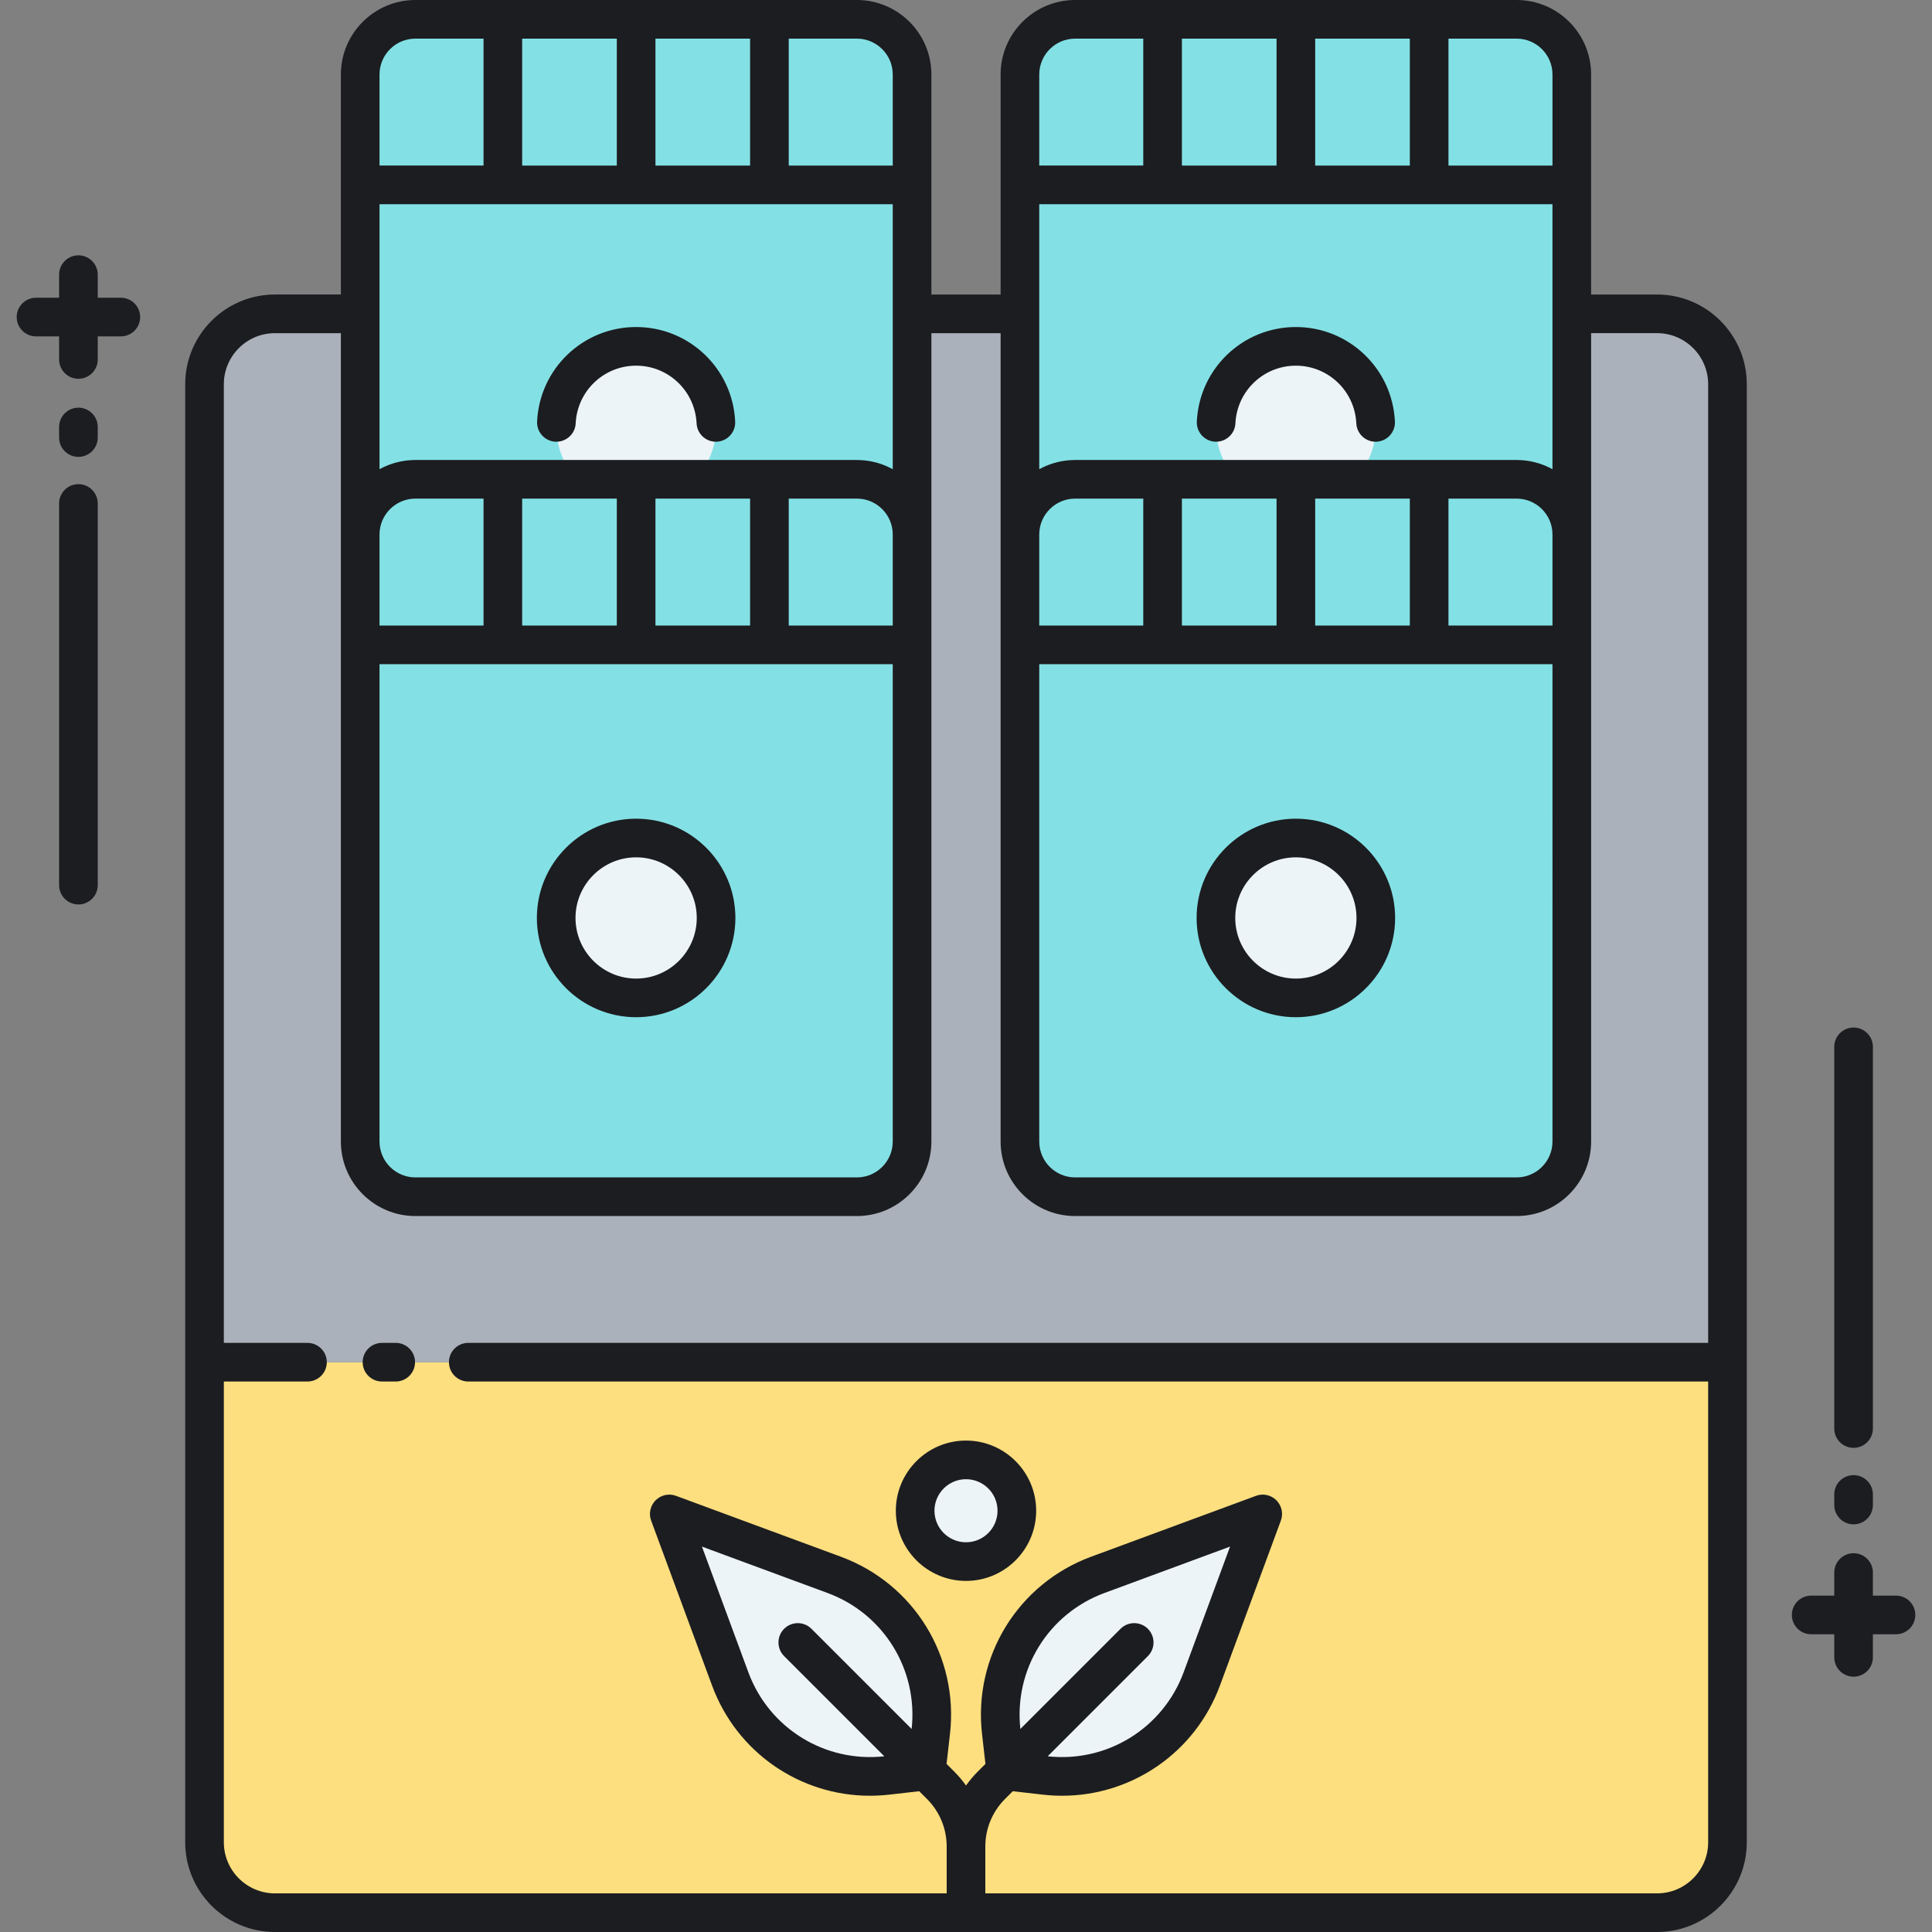
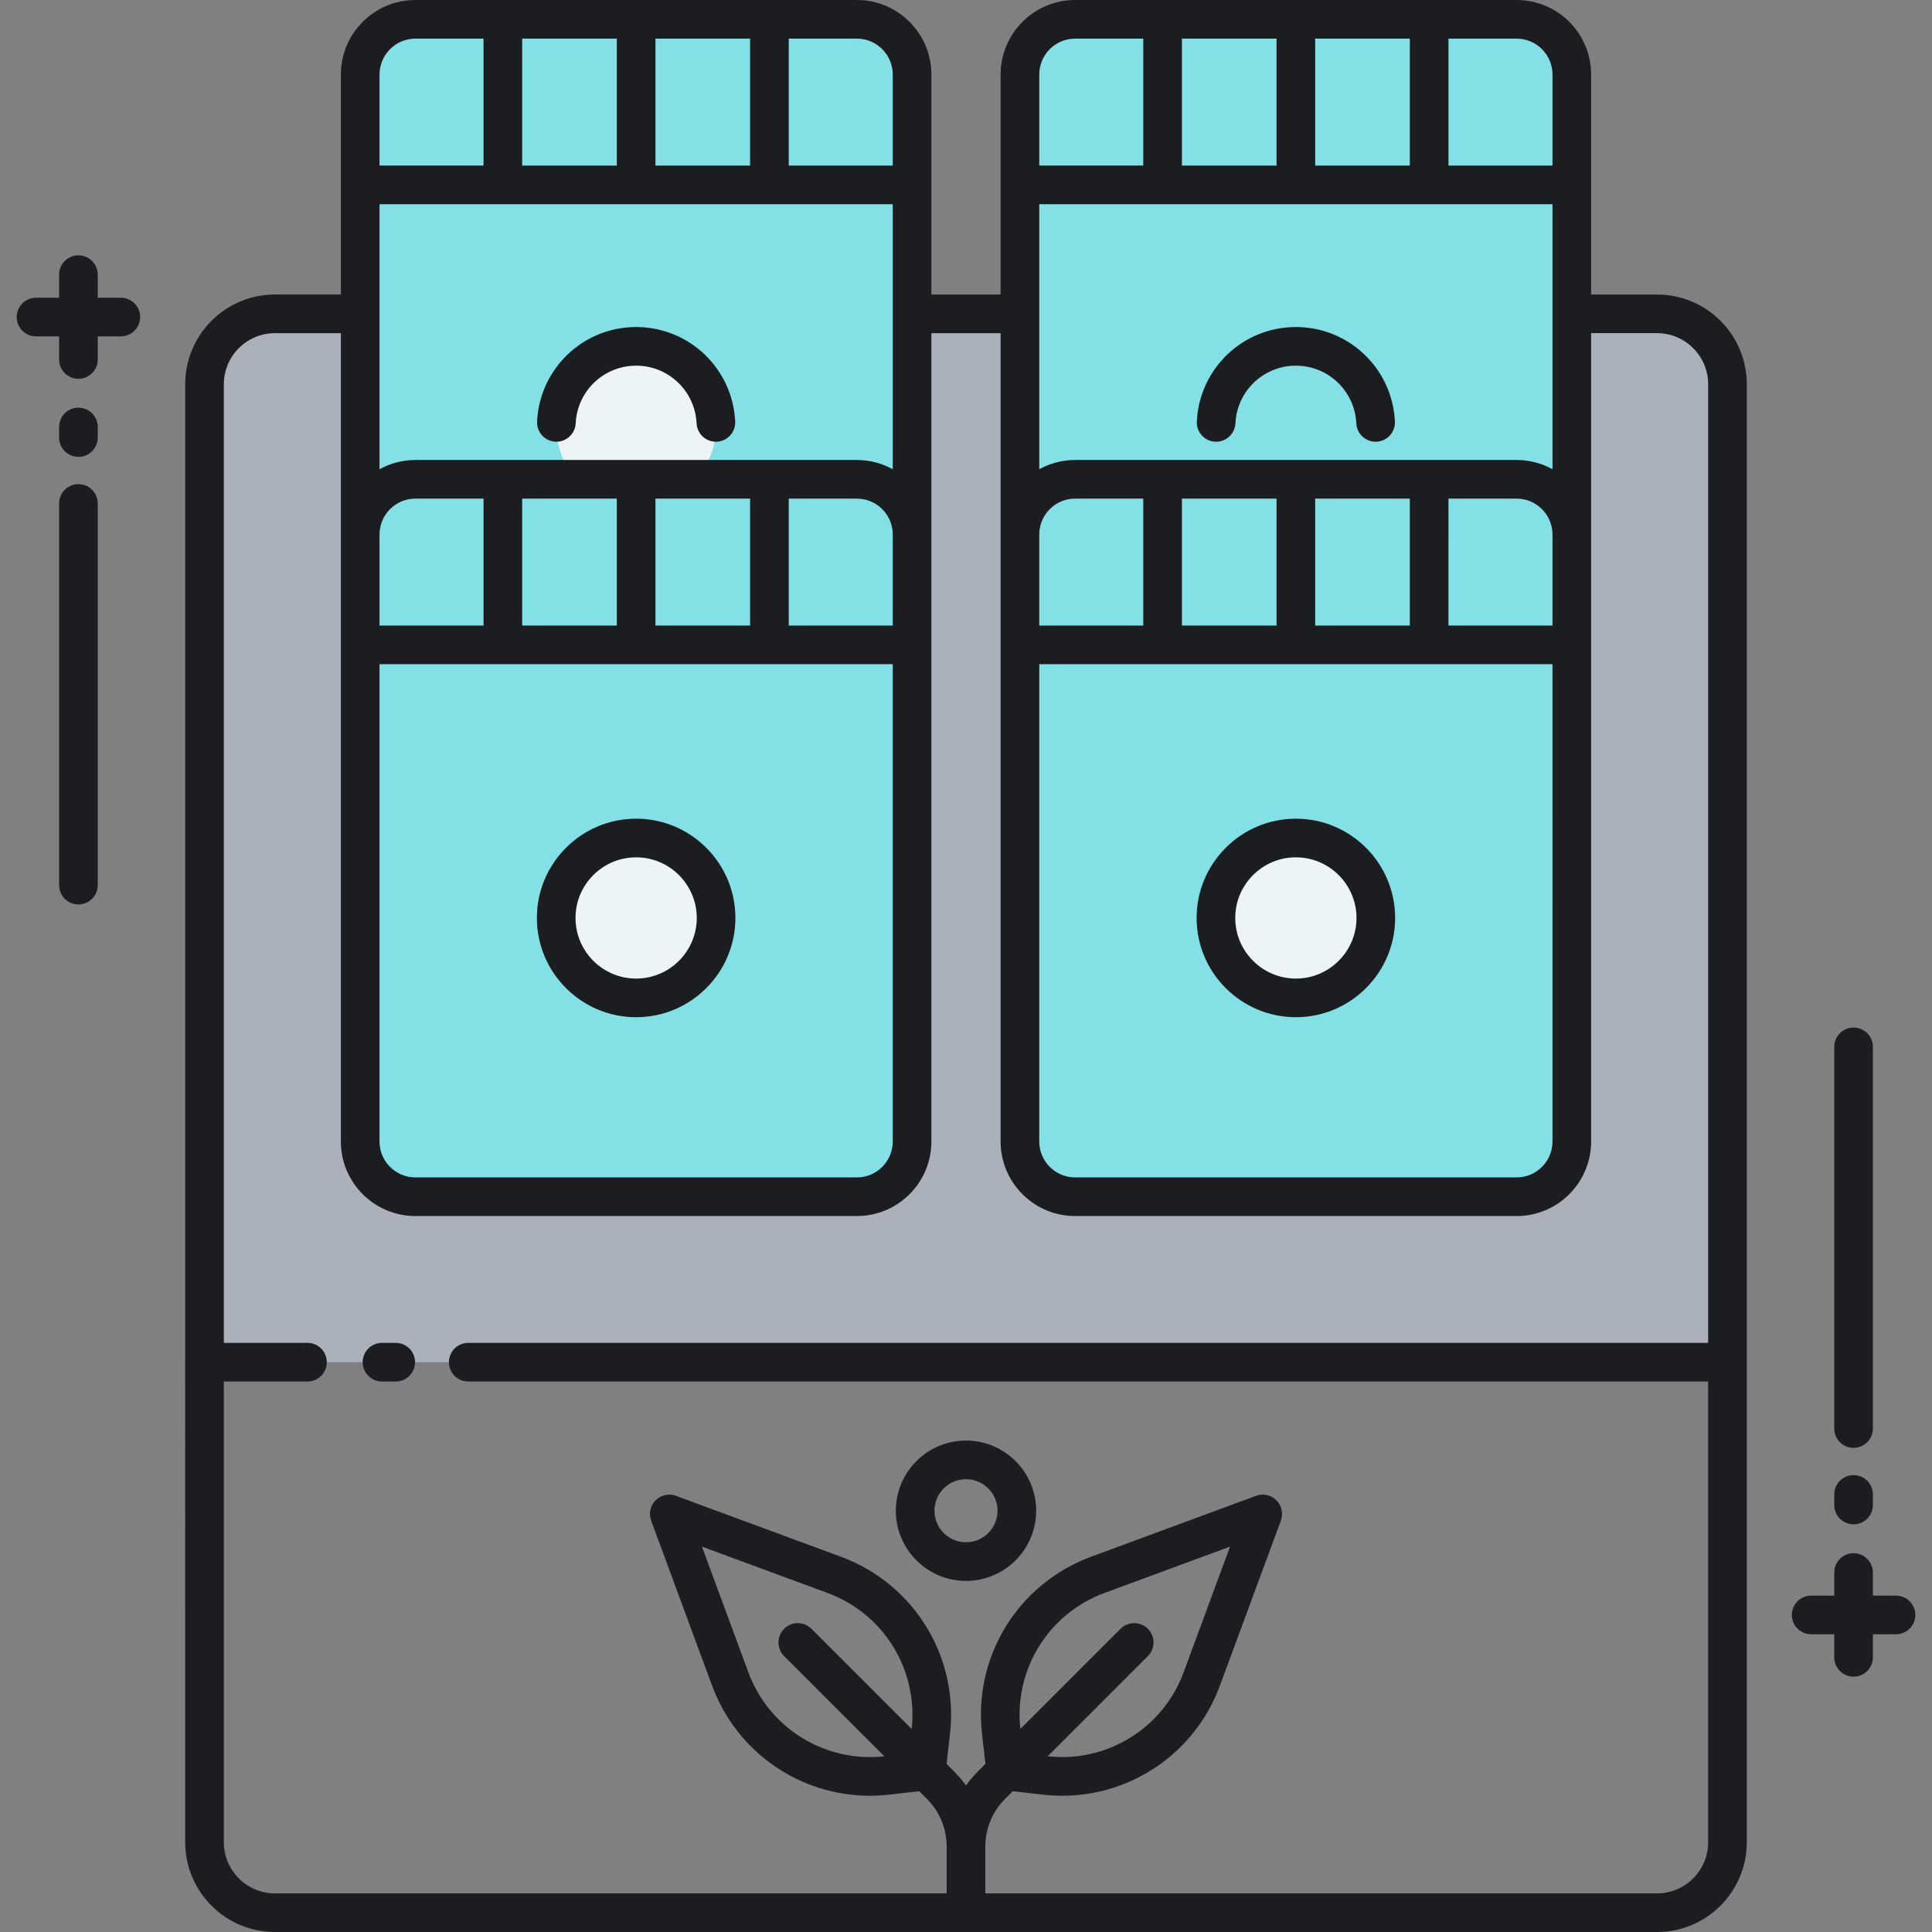
<svg xmlns="http://www.w3.org/2000/svg" id="Layer_1" x="0px" y="0px" viewBox="0 0 500 500" style="enable-background:new 0 0 500 500;" xml:space="preserve">
  <rect x="0" y="0" width="500" height="500" fill="#808080" stroke="none" />
  <style type="text/css">	.st0{fill:#FDDF7F;}	.st1{fill:#ECF4F7;}	.st2{fill:#83E1E5;}	.st3{fill:#1C1D21;}	.st4{fill:#AAB1BA;}</style>
  <g>
-     <path class="st0" d="M447.069,352.534H52.931v124.242c0,10.065,8.159,18.224,18.224,18.224h357.69  c10.065,0,18.224-8.159,18.224-18.224V352.534z" />
-   </g>
+     </g>
  <g>
-     <circle class="st1" cx="249.999" cy="390.978" r="13.161" />
-   </g>
+     </g>
  <g>
-     <path class="st1" d="M173.208,391.806l15.769,42.695c6.16,16.679,22.916,26.994,40.582,24.984l10.17-1.158l1.158-10.17  c2.011-17.667-8.304-34.422-24.984-40.582L173.208,391.806z" />
-   </g>
+     </g>
  <g>
-     <path class="st1" d="M326.792,391.806L311.023,434.5c-6.16,16.679-22.915,26.994-40.582,24.984l-10.17-1.158l-1.158-10.17  c-2.011-17.667,8.304-34.422,24.984-40.582L326.792,391.806z" />
-   </g>
+     </g>
  <g>
    <path class="st4" d="M428.845,81.22h-22.064v57.104c0-7.888-6.394-14.282-14.282-14.282H278.24  c-7.888,0-14.282,6.394-14.282,14.282V81.22h-27.915v57.104c0-7.888-6.394-14.282-14.282-14.282H107.501  c-7.888,0-14.282,6.394-14.282,14.282V81.22H71.155c-10.065,0-18.224,8.159-18.224,18.224v253.09h394.138V99.444  C447.069,89.38,438.91,81.22,428.845,81.22z" />
  </g>
  <g>
    <path class="st2" d="M221.76,5H107.501c-7.888,0-14.282,6.394-14.282,14.282v119.042V295.43c0,7.888,6.394,14.282,14.282,14.282  H221.76c7.888,0,14.282-6.395,14.282-14.282V138.324V19.282C236.042,11.394,229.648,5,221.76,5z" />
  </g>
  <g>
    <path class="st2" d="M392.499,5H278.24c-7.888,0-14.282,6.394-14.282,14.282v119.042V295.43c0,7.888,6.394,14.282,14.282,14.282  h114.259c7.888,0,14.282-6.395,14.282-14.282V138.324V19.282C406.781,11.394,400.387,5,392.499,5z" />
  </g>
  <g>
    <path class="st1" d="M185.319,110.324c0-11.426-9.263-20.689-20.689-20.689c-11.426,0-20.689,9.263-20.689,20.689  c0,5.27,1.987,10.065,5.232,13.718h30.914C183.332,120.389,185.319,115.594,185.319,110.324z" />
  </g>
  <g>
-     <path class="st1" d="M356.058,110.324c0-11.426-9.263-20.689-20.689-20.689c-11.426,0-20.689,9.263-20.689,20.689  c0,5.27,1.987,10.065,5.232,13.718h30.914C354.071,120.389,356.058,115.594,356.058,110.324z" />
-   </g>
+     </g>
  <g>
    <circle class="st1" cx="164.631" cy="237.566" r="20.689" />
  </g>
  <g>
    <circle class="st1" cx="335.369" cy="237.566" r="20.689" />
  </g>
  <path class="st3" d="M107.41,352.534c0,2.762-2.239,5-5,5h-3.552c-2.761,0-5-2.238-5-5s2.239-5,5-5h3.552 C105.171,347.534,107.41,349.772,107.41,352.534z M452.069,99.444v253.09v124.242c0,12.806-10.418,23.224-23.224,23.224H71.155 c-12.806,0-23.224-10.418-23.224-23.224V352.534V99.444c0-12.806,10.418-23.224,23.224-23.224h17.063V19.282 C88.219,8.65,96.869,0,107.501,0H221.76c10.632,0,19.283,8.65,19.283,19.282v56.938h17.915V19.282C258.958,8.65,267.608,0,278.24,0 h114.258c10.632,0,19.283,8.65,19.283,19.282v56.938h17.063C441.65,76.221,452.069,86.639,452.069,99.444z M364.861,42.847V10 H340.37v32.847H364.861z M330.37,10h-24.492v32.847h24.492V10z M268.958,52.847v68.58c0.021-0.012,0.043-0.021,0.065-0.033 c0.047-0.026,0.097-0.049,0.145-0.074c0.451-0.242,0.915-0.463,1.387-0.669c0.104-0.045,0.206-0.092,0.31-0.135 c0.505-0.21,1.019-0.399,1.544-0.566c0.1-0.032,0.202-0.059,0.302-0.089c0.483-0.145,0.974-0.272,1.472-0.379 c0.083-0.018,0.164-0.039,0.247-0.056c0.548-0.11,1.106-0.193,1.67-0.256c0.127-0.014,0.255-0.025,0.383-0.037 c0.58-0.053,1.164-0.089,1.758-0.089h114.258c0.593,0,1.178,0.036,1.758,0.089c0.128,0.012,0.255,0.023,0.383,0.037 c0.564,0.063,1.122,0.146,1.67,0.256c0.083,0.017,0.164,0.038,0.246,0.056c0.499,0.107,0.989,0.234,1.472,0.379 c0.101,0.03,0.202,0.058,0.302,0.089c0.525,0.167,1.04,0.356,1.544,0.566c0.104,0.043,0.207,0.09,0.31,0.135 c0.472,0.206,0.936,0.428,1.387,0.669c0.048,0.025,0.097,0.048,0.145,0.074c0.021,0.012,0.044,0.021,0.065,0.033v-68.58H268.958z  M364.861,161.889v-32.847H340.37v32.847H364.861z M330.37,161.889v-32.847h-24.492v32.847H330.37z M295.877,161.889v-32.847H278.24 c-5.119,0-9.283,4.164-9.283,9.282v23.564H295.877z M374.861,161.889h26.92v-23.564c0-5.118-4.164-9.282-9.283-9.282h-17.637 V161.889z M268.958,295.43c0,5.118,4.164,9.282,9.283,9.282h114.258c5.119,0,9.283-4.164,9.283-9.282V171.889H268.958V295.43z  M392.499,10h-17.637v32.847h26.92V19.282C401.781,14.164,397.617,10,392.499,10z M268.958,19.282v23.564h26.92V10H278.24 C273.122,10,268.958,14.164,268.958,19.282z M194.123,42.847V10H169.63v32.847H194.123z M159.63,10h-24.492v32.847h24.492V10z  M98.219,52.847v68.58c0.021-0.012,0.043-0.021,0.065-0.033c0.047-0.026,0.097-0.049,0.145-0.074 c0.451-0.242,0.915-0.463,1.387-0.669c0.104-0.045,0.206-0.092,0.31-0.135c0.505-0.21,1.019-0.399,1.544-0.566 c0.1-0.032,0.202-0.059,0.302-0.089c0.483-0.145,0.974-0.272,1.472-0.379c0.083-0.018,0.164-0.039,0.247-0.056 c0.548-0.11,1.106-0.193,1.67-0.256c0.127-0.014,0.255-0.025,0.383-0.037c0.58-0.053,1.164-0.089,1.758-0.089H221.76 c0.593,0,1.178,0.036,1.758,0.089c0.128,0.012,0.255,0.023,0.383,0.037c0.564,0.063,1.122,0.146,1.67,0.256 c0.083,0.017,0.164,0.038,0.246,0.056c0.499,0.107,0.989,0.234,1.472,0.379c0.101,0.03,0.202,0.058,0.302,0.089 c0.525,0.167,1.04,0.356,1.544,0.566c0.104,0.043,0.207,0.09,0.31,0.135c0.472,0.206,0.936,0.428,1.387,0.669 c0.048,0.025,0.097,0.048,0.145,0.074c0.021,0.012,0.044,0.021,0.065,0.033v-68.58H98.219z M194.123,161.889v-32.847H169.63v32.847 H194.123z M159.63,161.889v-32.847h-24.492v32.847H159.63z M125.139,161.889v-32.847h-17.637c-5.119,0-9.283,4.164-9.283,9.282 v23.564H125.139z M204.123,161.889h26.92v-23.564c0-5.118-4.164-9.282-9.283-9.282h-17.637V161.889z M98.219,295.43 c0,5.118,4.164,9.282,9.283,9.282H221.76c5.119,0,9.283-4.164,9.283-9.282V171.889H98.219V295.43z M221.76,10h-17.637v32.847h26.92 V19.282C231.042,14.164,226.878,10,221.76,10z M98.219,19.282v23.564h26.92V10h-17.637C102.383,10,98.219,14.164,98.219,19.282z  M442.069,357.534H121.187c-2.761,0-5-2.238-5-5s2.239-5,5-5h320.882V99.444c0-7.292-5.932-13.224-13.224-13.224h-17.063v52.104 V295.43c0,10.632-8.65,19.282-19.283,19.282H278.24c-10.632,0-19.283-8.65-19.283-19.282V138.324V86.221h-17.915v52.104V295.43 c0,10.632-8.65,19.282-19.283,19.282H107.501c-10.632,0-19.283-8.65-19.283-19.282V138.324V86.221H71.155 c-7.292,0-13.224,5.932-13.224,13.224v248.09h21.643c2.761,0,5,2.238,5,5s-2.239,5-5,5H57.931v119.242 c0,7.292,5.932,13.224,13.224,13.224H245v-12.105c0-4.66-1.814-9.041-5.109-12.335l-1.993-1.993l-7.773,0.885 c-1.675,0.19-3.342,0.284-4.994,0.284c-18.09,0-34.45-11.192-40.844-28.504l-15.769-42.694c-0.676-1.831-0.225-3.888,1.155-5.268 c1.381-1.381,3.439-1.829,5.268-1.155l42.695,15.769c18.893,6.978,30.497,25.827,28.219,45.838l-0.885,7.774l1.992,1.992 c1.124,1.124,2.139,2.328,3.039,3.6c0.9-1.271,1.915-2.477,3.039-3.601l1.991-1.992l-0.885-7.774 c-2.278-20.011,9.326-38.86,28.219-45.838l42.695-15.769c1.83-0.676,3.888-0.226,5.268,1.155c1.38,1.38,1.831,3.437,1.155,5.268 l-15.769,42.694c-6.394,17.311-22.756,28.504-40.844,28.504c-1.653,0-3.318-0.094-4.994-0.284l-7.774-0.885l-1.992,1.992 c-3.295,3.295-5.11,7.676-5.11,12.336V490h173.845c7.292,0,13.224-5.932,13.224-13.224V357.534z M264.069,447.458l25.926-25.926 c1.953-1.953,5.118-1.953,7.071,0c1.953,1.952,1.953,5.118,0,7.07l-25.927,25.927c15.376,1.682,29.831-7.243,35.193-21.761 l12.007-32.511l-32.511,12.008C271.311,417.627,262.381,432.085,264.069,447.458z M235.931,447.458 c1.689-15.372-7.242-29.831-21.76-35.193l-32.511-12.008l12.007,32.511c5.362,14.52,19.822,23.445,35.193,21.761l-25.927-25.927 c-1.953-1.952-1.953-5.118,0-7.07c1.953-1.953,5.118-1.953,7.071,0L235.931,447.458z M138.942,237.565 c0-14.165,11.524-25.688,25.688-25.688c14.165,0,25.689,11.523,25.689,25.688s-11.524,25.689-25.689,25.689 C150.466,263.255,138.942,251.73,138.942,237.565z M148.942,237.565c0,8.651,7.038,15.689,15.688,15.689s15.689-7.038,15.689-15.689 c0-8.65-7.038-15.688-15.689-15.688S148.942,228.915,148.942,237.565z M309.681,237.565c0-14.165,11.524-25.688,25.689-25.688 c14.165,0,25.688,11.523,25.688,25.688s-11.524,25.689-25.688,25.689C321.205,263.255,309.681,251.73,309.681,237.565z  M319.681,237.565c0,8.651,7.038,15.689,15.689,15.689s15.688-7.038,15.688-15.689c0-8.65-7.038-15.688-15.688-15.688 S319.681,228.915,319.681,237.565z M231.839,390.978c0-10.014,8.147-18.16,18.161-18.16s18.161,8.146,18.161,18.16 s-8.147,18.161-18.161,18.161S231.839,400.991,231.839,390.978z M241.839,390.978c0,4.5,3.661,8.161,8.161,8.161 s8.161-3.661,8.161-8.161s-3.661-8.16-8.161-8.16S241.839,386.478,241.839,390.978z M143.752,114.313 c2.763,0.119,5.102-1.995,5.235-4.754c0.403-8.368,7.275-14.924,15.644-14.924c8.369,0,15.24,6.556,15.644,14.924 c0.129,2.677,2.339,4.76,4.99,4.76c0.081,0,0.163-0.002,0.245-0.006c2.758-0.133,4.886-2.477,4.753-5.234 c-0.66-13.707-11.919-24.443-25.632-24.443s-24.972,10.736-25.632,24.443C138.866,111.836,140.994,114.18,143.752,114.313z  M314.491,114.313c2.753,0.119,5.102-1.995,5.235-4.754c0.403-8.368,7.275-14.924,15.644-14.924c8.369,0,15.241,6.556,15.644,14.924 c0.129,2.677,2.339,4.76,4.99,4.76c0.081,0,0.163-0.002,0.245-0.006c2.758-0.133,4.886-2.477,4.753-5.234 c-0.66-13.707-11.919-24.443-25.632-24.443s-24.972,10.736-25.632,24.443C309.604,111.836,311.732,114.18,314.491,114.313z  M31.27,77.054h-5.975V71.08c0-2.762-2.239-5-5-5s-5,2.238-5,5v5.974H9.321c-2.761,0-5,2.238-5,5s2.239,5,5,5h5.975v5.975 c0,2.762,2.239,5,5,5s5-2.238,5-5v-5.975h5.975c2.761,0,5-2.238,5-5S34.031,77.054,31.27,77.054z M20.295,105.505 c-2.761,0-5,2.238-5,5v2.734c0,2.762,2.239,5,5,5s5-2.238,5-5v-2.734C25.295,107.743,23.057,105.505,20.295,105.505z  M20.295,125.299c-2.761,0-5,2.238-5,5v98.773c0,2.762,2.239,5,5,5s5-2.238,5-5v-98.773 C25.295,127.537,23.057,125.299,20.295,125.299z M490.679,412.946h-5.975v-5.975c0-2.762-2.239-5-5-5s-5,2.238-5,5v5.975h-5.975 c-2.761,0-5,2.238-5,5s2.239,5,5,5h5.975v5.974c0,2.762,2.239,5,5,5s5-2.238,5-5v-5.974h5.975c2.761,0,5-2.238,5-5 S493.44,412.946,490.679,412.946z M479.705,394.495c2.761,0,5-2.238,5-5v-2.734c0-2.762-2.239-5-5-5s-5,2.238-5,5v2.734 C474.705,392.257,476.943,394.495,479.705,394.495z M479.705,374.701c2.761,0,5-2.238,5-5v-98.773c0-2.762-2.239-5-5-5s-5,2.238-5,5 v98.773C474.705,372.463,476.943,374.701,479.705,374.701z" />
</svg>